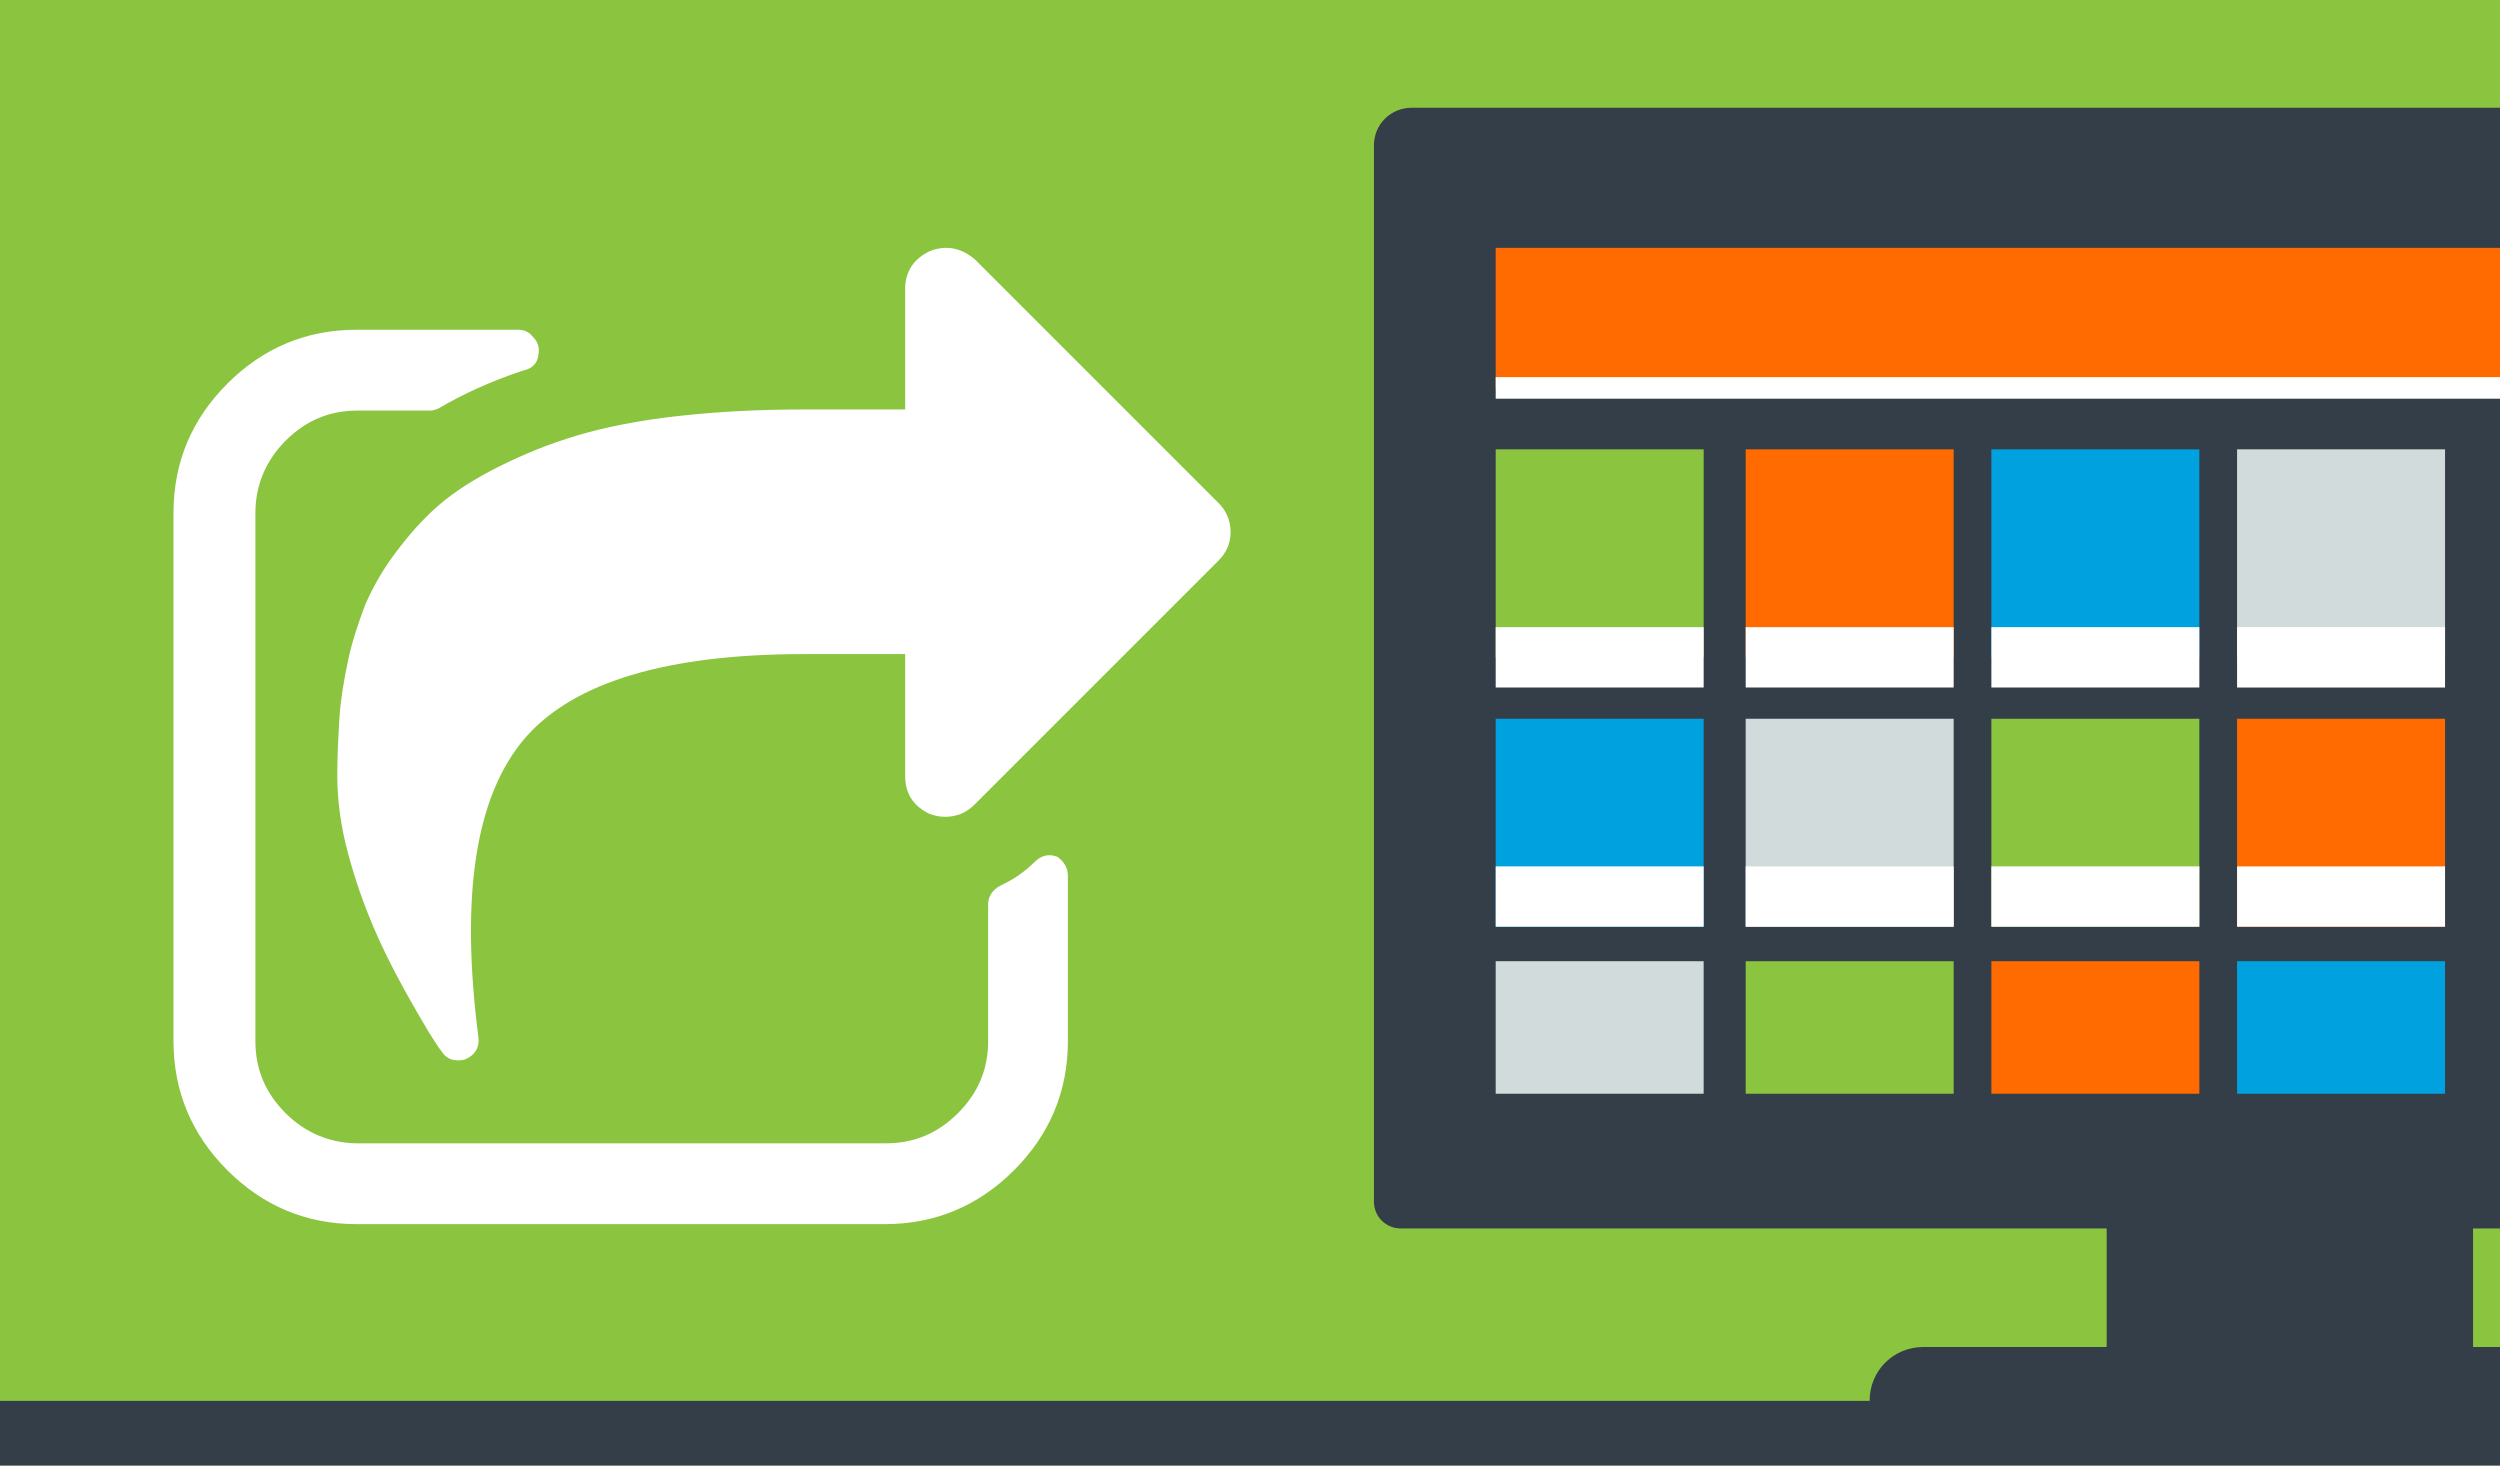
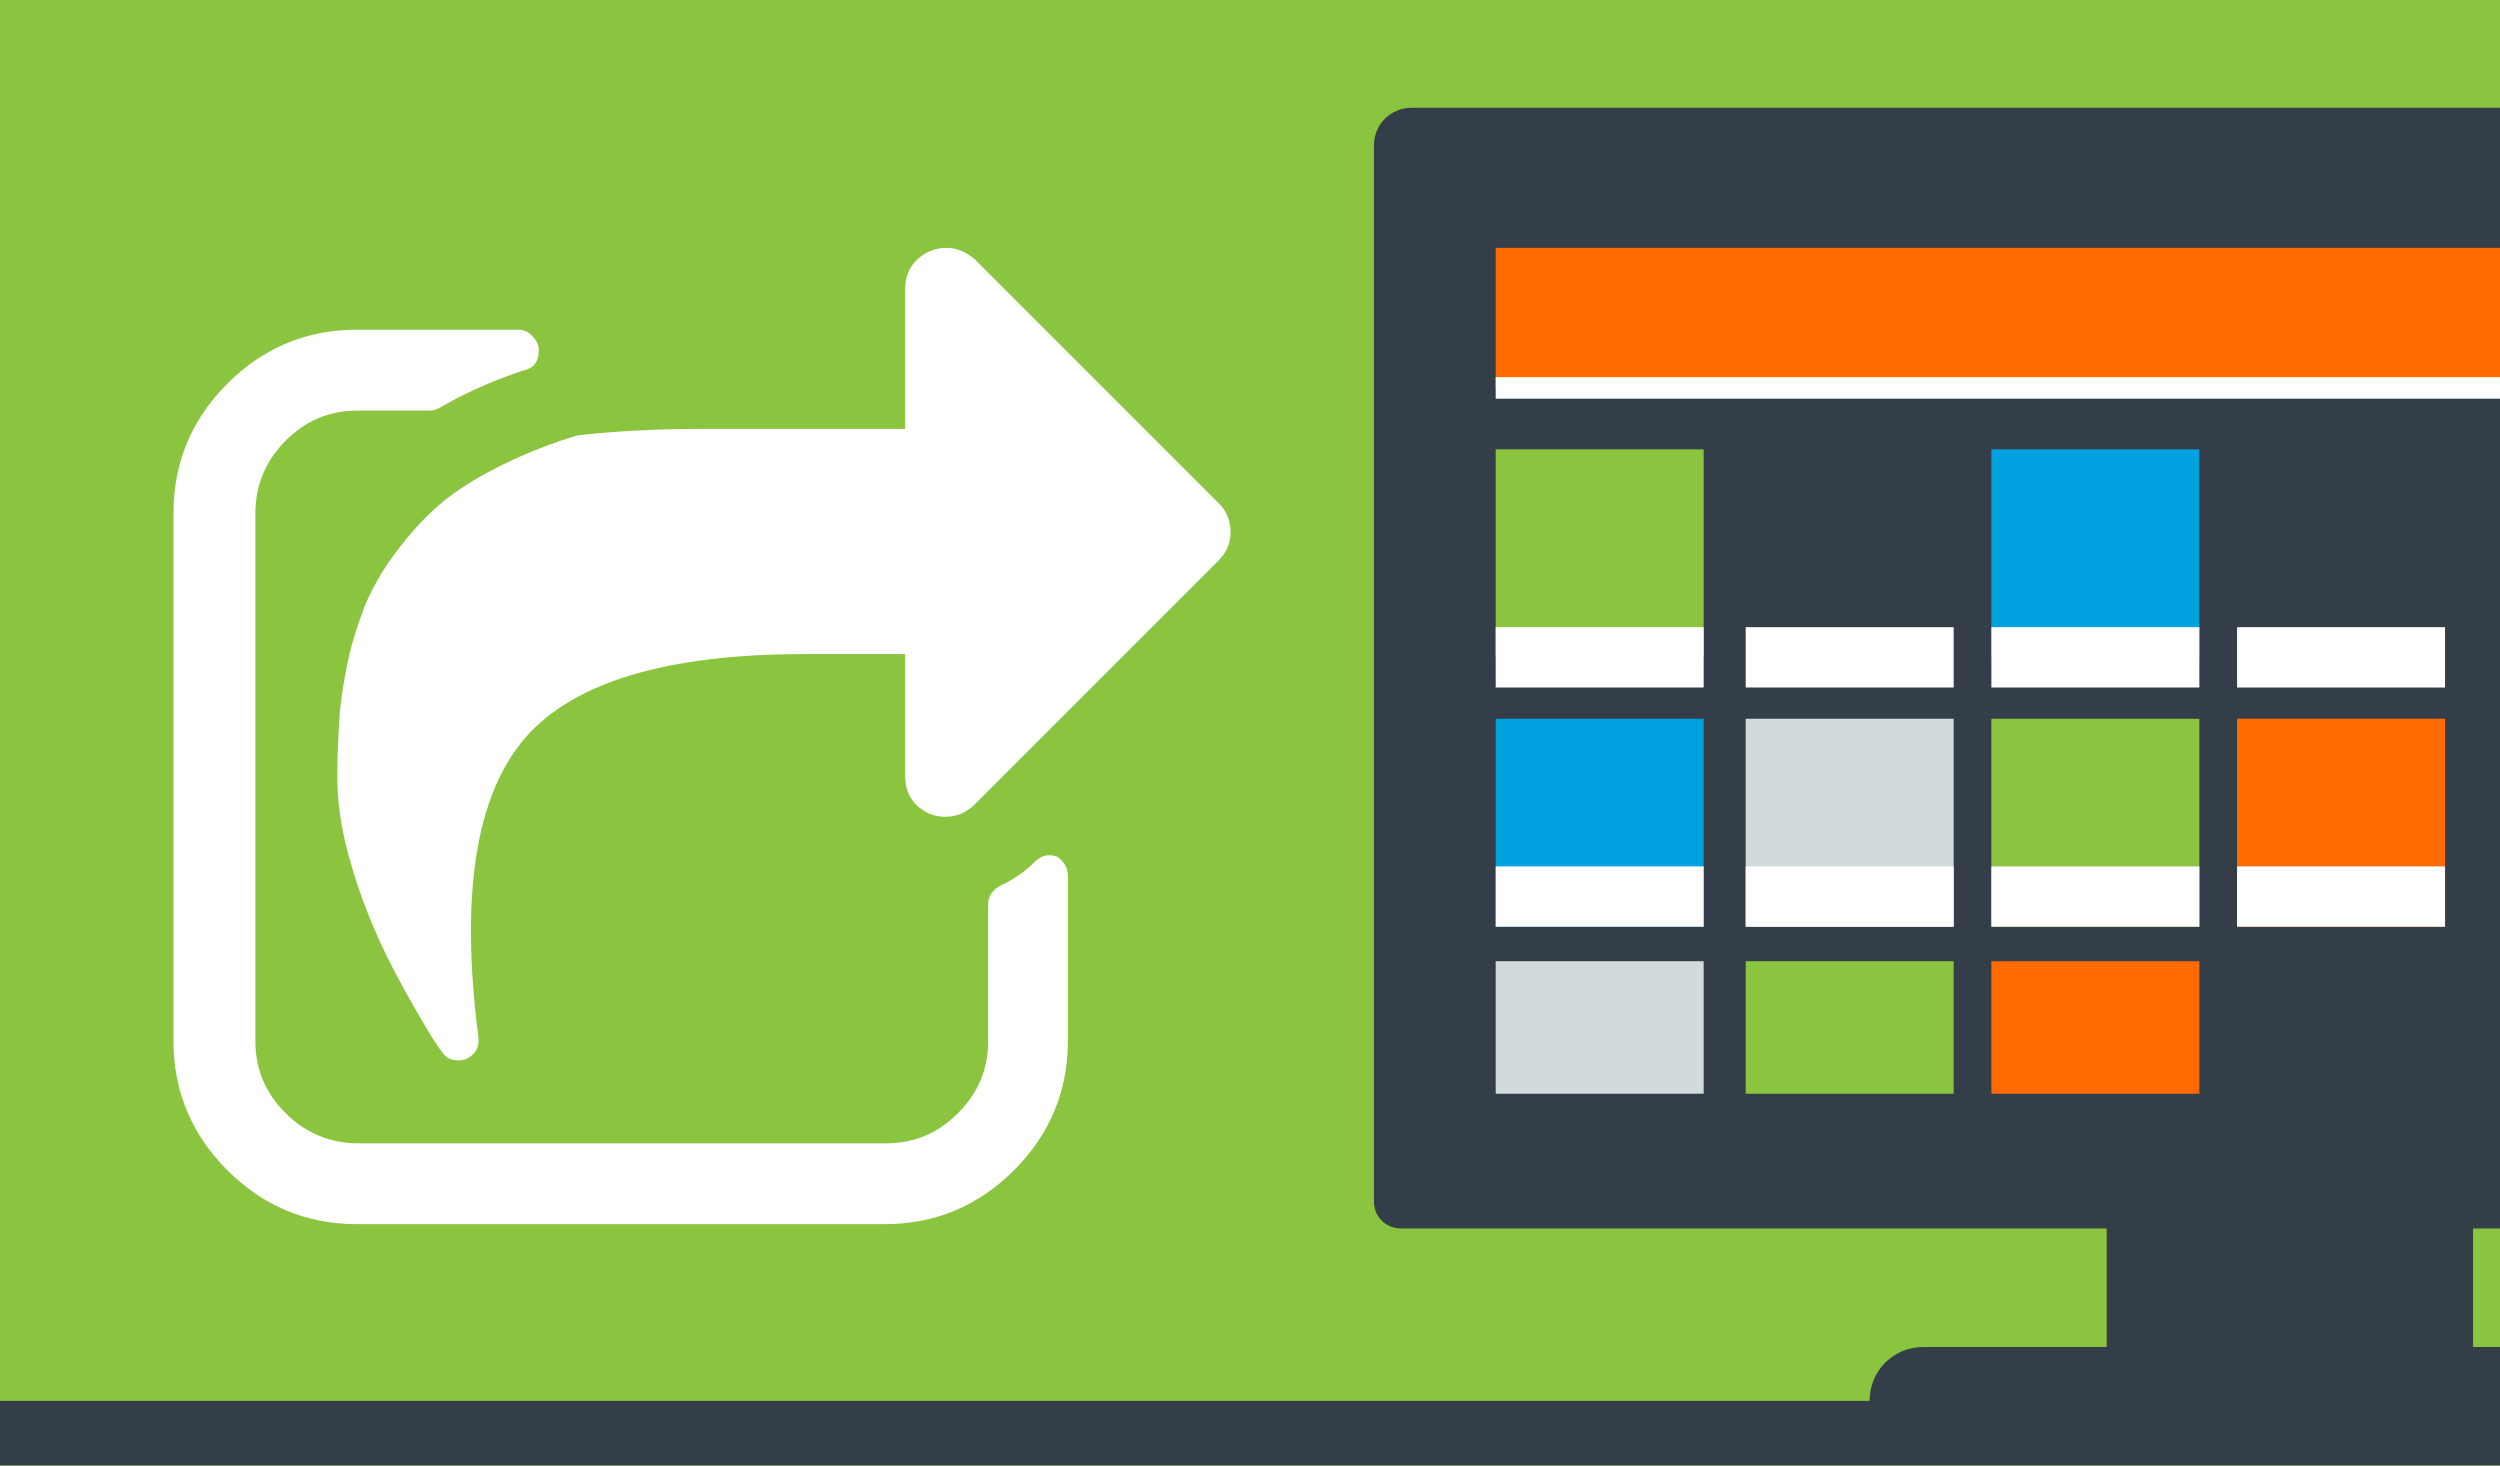
<svg xmlns="http://www.w3.org/2000/svg" xmlns:xlink="http://www.w3.org/1999/xlink" version="1.1" id="Layer_1" x="0px" y="0px" viewBox="0 0 232 136" style="enable-background:new 0 0 232 136;" xml:space="preserve">
  <style type="text/css">
	.st0{fill:#8BC540;}
	.st1{fill:#333E48;}
	.st2{fill:#FF6B00;}
	.st3{clip-path:url(#SVGID_2_);}
	.st4{fill:#D1DBDB;}
	.st5{fill:#00A1DF;}
	.st6{fill:#FFFFFF;}
	.st7{fill:none;stroke:#FFFFFF;stroke-width:2;stroke-miterlimit:10;}
</style>
  <title>Kony-tutorial-thumbnails</title>
  <rect x="-4.7" y="-4.4" class="st0" width="240.9" height="144.1" />
  <path class="st1" d="M251.5,130L251.5,130c0-2.8-2.2-5-5-5h-17v-11h65c1.7,0,3-1.3,3-3V13.5c0-1.9-1.6-3.5-3.5-3.5H131  c-1.9,0-3.5,1.5-3.5,3.5v98c0,1.4,1.1,2.5,2.5,2.5l0,0h65.5v11h-17c-2.8,0-5,2.2-5,5H-4.7v10h337.2v-10H251.5z" />
  <rect x="138.8" y="23" class="st2" width="148.7" height="13" />
  <g>
    <g>
      <defs>
        <rect id="SVGID_1_" x="136.8" y="38.7" width="90.1" height="62.8" />
      </defs>
      <clipPath id="SVGID_2_">
        <use xlink:href="#SVGID_1_" style="overflow:visible;" />
      </clipPath>
      <g class="st3">
-         <rect x="162" y="41.7" class="st2" width="19.3" height="19.3" />
        <rect x="162" y="66.7" class="st4" width="19.3" height="19.3" />
        <rect x="184.8" y="41.7" class="st5" width="19.3" height="19.3" />
        <rect x="184.8" y="66.7" class="st0" width="19.3" height="19.3" />
-         <rect x="207.6" y="41.7" class="st4" width="19.3" height="19.3" />
        <rect x="207.6" y="66.7" class="st2" width="19.3" height="19.3" />
        <rect x="162" y="58.2" class="st6" width="19.3" height="5.6" />
        <rect x="184.8" y="58.2" class="st6" width="19.3" height="5.6" />
        <rect x="207.6" y="58.2" class="st6" width="19.3" height="5.6" />
        <rect x="207.6" y="80.4" class="st6" width="19.3" height="5.6" />
        <rect x="207.6" y="102.9" class="st6" width="19.3" height="5.6" />
        <rect x="162" y="80.4" class="st6" width="19.3" height="5.6" />
        <rect x="184.8" y="80.4" class="st6" width="19.3" height="5.6" />
        <rect x="138.8" y="41.7" class="st0" width="19.3" height="19.3" />
        <rect x="138.8" y="66.7" class="st5" width="19.3" height="19.3" />
        <rect x="138.8" y="58.2" class="st6" width="19.3" height="5.6" />
        <rect x="138.8" y="80.4" class="st6" width="19.3" height="5.6" />
        <rect x="162" y="89.2" class="st0" width="19.3" height="19.3" />
        <rect x="184.8" y="89.2" class="st2" width="19.3" height="19.3" />
-         <rect x="207.6" y="89.2" class="st5" width="19.3" height="19.3" />
        <rect x="162" y="102.9" class="st6" width="19.3" height="5.6" />
        <rect x="184.8" y="102.9" class="st6" width="19.3" height="5.6" />
        <rect x="138.8" y="89.2" class="st4" width="19.3" height="19.3" />
        <rect x="138.8" y="102.9" class="st6" width="19.3" height="5.6" />
        <rect x="207.6" y="102.9" class="st6" width="19.3" height="5.6" />
      </g>
    </g>
  </g>
  <rect x="232.7" y="41.7" class="st6" width="53.4" height="59.8" />
  <g>
    <path class="st4" d="M264.4,71.3h-2.3l1-2.4l-1.3-2.7l-6.2,12.6h2.8l2.5-5h4.8L264.4,71.3L264.4,71.3z M258,61.4l-3.2-6.4   l-11.9,23.7h2.9l9-18.1l1.8,3.6l-7.3,14.5h2.8l9.1-18.2l7.8,15.6h-5.9l-1.3,2.5h11.3L261.2,55L258,61.4L258,61.4z M267.5,63.3   l-1.3-2.5h8.9l-4.4,8.9l-1.4-2.8l1.8-3.6L267.5,63.3L267.5,63.3z" />
  </g>
  <line class="st7" x1="138.8" y1="36" x2="287.5" y2="36" />
  <g>
-     <path class="st6" d="M99.1,81.3v15.3c0,4.7-1.7,8.7-5,12c-3.3,3.3-7.3,5-12,5h-49c-4.7,0-8.7-1.7-12-5c-3.3-3.3-5-7.3-5-12v-49   c0-4.7,1.7-8.7,5-12c3.3-3.3,7.3-5,12-5h15c0.5,0,1,0.2,1.3,0.6c0.4,0.4,0.6,0.8,0.6,1.3c0,1.1-0.5,1.7-1.5,1.9   c-3,1-5.6,2.2-7.8,3.5c-0.4,0.2-0.7,0.2-0.9,0.2h-6.6c-2.6,0-4.8,0.9-6.7,2.8c-1.8,1.8-2.8,4.1-2.8,6.7v49c0,2.6,0.9,4.8,2.8,6.7   c1.8,1.8,4.1,2.8,6.7,2.8h49c2.6,0,4.8-0.9,6.7-2.8s2.8-4.1,2.8-6.7V83.9c0-0.7,0.4-1.3,1.1-1.7c1.1-0.5,2.2-1.2,3.2-2.2   c0.6-0.6,1.3-0.8,2.1-0.5C98.7,79.9,99.1,80.5,99.1,81.3z M113.1,52L90.4,74.7c-0.7,0.7-1.6,1.1-2.7,1.1c-0.5,0-1-0.1-1.5-0.3   C84.8,74.8,84,73.7,84,72V60.7h-9.4c-12.7,0-21.3,2.6-25.8,7.7c-4.7,5.4-6.1,14.7-4.4,27.9c0.1,0.9-0.3,1.6-1.2,2   c-0.3,0.1-0.5,0.1-0.7,0.1c-0.6,0-1.1-0.2-1.5-0.8c-0.4-0.5-0.8-1.2-1.2-1.8c-0.4-0.7-1.2-2-2.3-4c-1.1-2-2.1-4-2.9-5.9   c-0.8-1.9-1.6-4.1-2.3-6.7c-0.7-2.6-1-5-1-7.2c0-1.9,0.1-3.7,0.2-5.4c0.1-1.6,0.4-3.4,0.8-5.3c0.4-1.9,1-3.6,1.6-5.2   c0.7-1.6,1.6-3.2,2.8-4.8c1.2-1.6,2.5-3.1,4-4.4c1.5-1.3,3.4-2.5,5.6-3.6c2.2-1.1,4.6-2.1,7.3-2.9c2.7-0.8,5.8-1.4,9.4-1.8   c3.6-0.4,7.4-0.6,11.6-0.6H84V26.8c0-1.6,0.8-2.8,2.3-3.5c0.5-0.2,1-0.3,1.5-0.3c1,0,1.9,0.4,2.7,1.1l22.6,22.6   c0.7,0.7,1.1,1.6,1.1,2.7C114.2,50.4,113.8,51.3,113.1,52z" />
+     <path class="st6" d="M99.1,81.3v15.3c0,4.7-1.7,8.7-5,12c-3.3,3.3-7.3,5-12,5h-49c-4.7,0-8.7-1.7-12-5c-3.3-3.3-5-7.3-5-12v-49   c0-4.7,1.7-8.7,5-12c3.3-3.3,7.3-5,12-5h15c0.5,0,1,0.2,1.3,0.6c0.4,0.4,0.6,0.8,0.6,1.3c0,1.1-0.5,1.7-1.5,1.9   c-3,1-5.6,2.2-7.8,3.5c-0.4,0.2-0.7,0.2-0.9,0.2h-6.6c-2.6,0-4.8,0.9-6.7,2.8c-1.8,1.8-2.8,4.1-2.8,6.7v49c0,2.6,0.9,4.8,2.8,6.7   c1.8,1.8,4.1,2.8,6.7,2.8h49c2.6,0,4.8-0.9,6.7-2.8s2.8-4.1,2.8-6.7V83.9c0-0.7,0.4-1.3,1.1-1.7c1.1-0.5,2.2-1.2,3.2-2.2   c0.6-0.6,1.3-0.8,2.1-0.5C98.7,79.9,99.1,80.5,99.1,81.3z M113.1,52L90.4,74.7c-0.7,0.7-1.6,1.1-2.7,1.1c-0.5,0-1-0.1-1.5-0.3   C84.8,74.8,84,73.7,84,72V60.7h-9.4c-12.7,0-21.3,2.6-25.8,7.7c-4.7,5.4-6.1,14.7-4.4,27.9c0.1,0.9-0.3,1.6-1.2,2   c-0.3,0.1-0.5,0.1-0.7,0.1c-0.6,0-1.1-0.2-1.5-0.8c-0.4-0.5-0.8-1.2-1.2-1.8c-0.4-0.7-1.2-2-2.3-4c-1.1-2-2.1-4-2.9-5.9   c-0.8-1.9-1.6-4.1-2.3-6.7c-0.7-2.6-1-5-1-7.2c0-1.9,0.1-3.7,0.2-5.4c0.1-1.6,0.4-3.4,0.8-5.3c0.4-1.9,1-3.6,1.6-5.2   c0.7-1.6,1.6-3.2,2.8-4.8c1.2-1.6,2.5-3.1,4-4.4c1.5-1.3,3.4-2.5,5.6-3.6c2.2-1.1,4.6-2.1,7.3-2.9c3.6-0.4,7.4-0.6,11.6-0.6H84V26.8c0-1.6,0.8-2.8,2.3-3.5c0.5-0.2,1-0.3,1.5-0.3c1,0,1.9,0.4,2.7,1.1l22.6,22.6   c0.7,0.7,1.1,1.6,1.1,2.7C114.2,50.4,113.8,51.3,113.1,52z" />
  </g>
</svg>